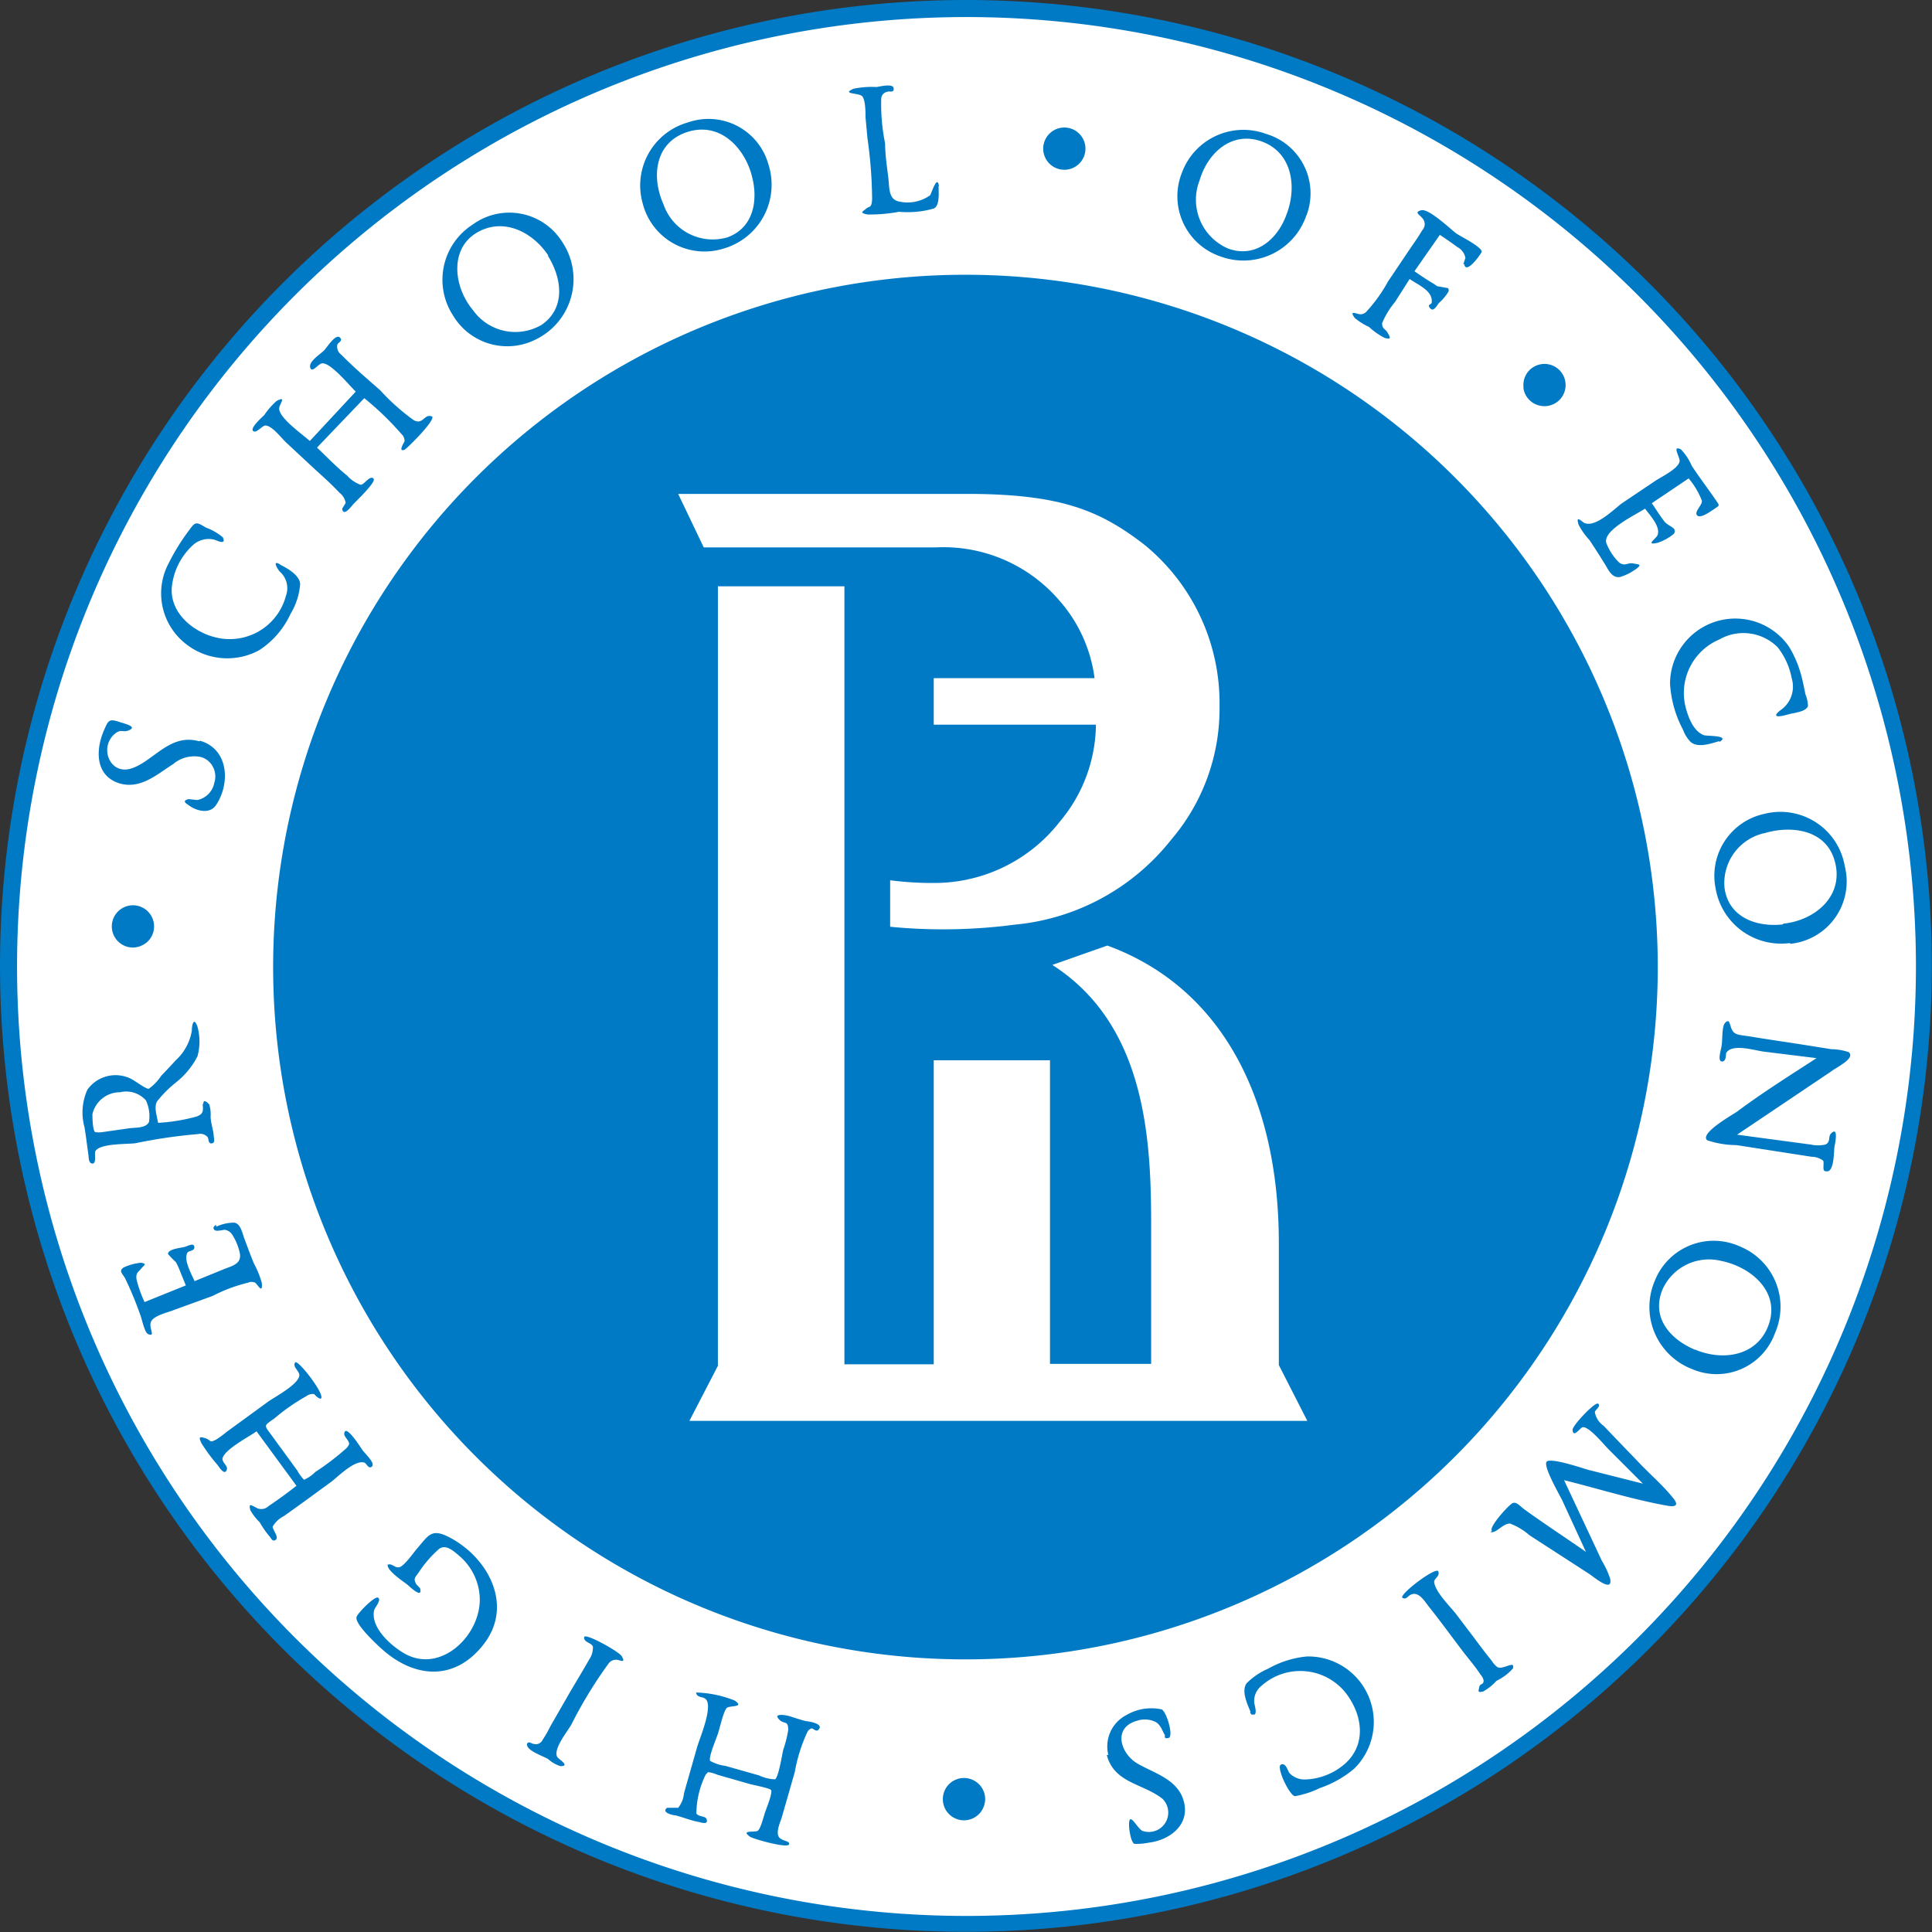
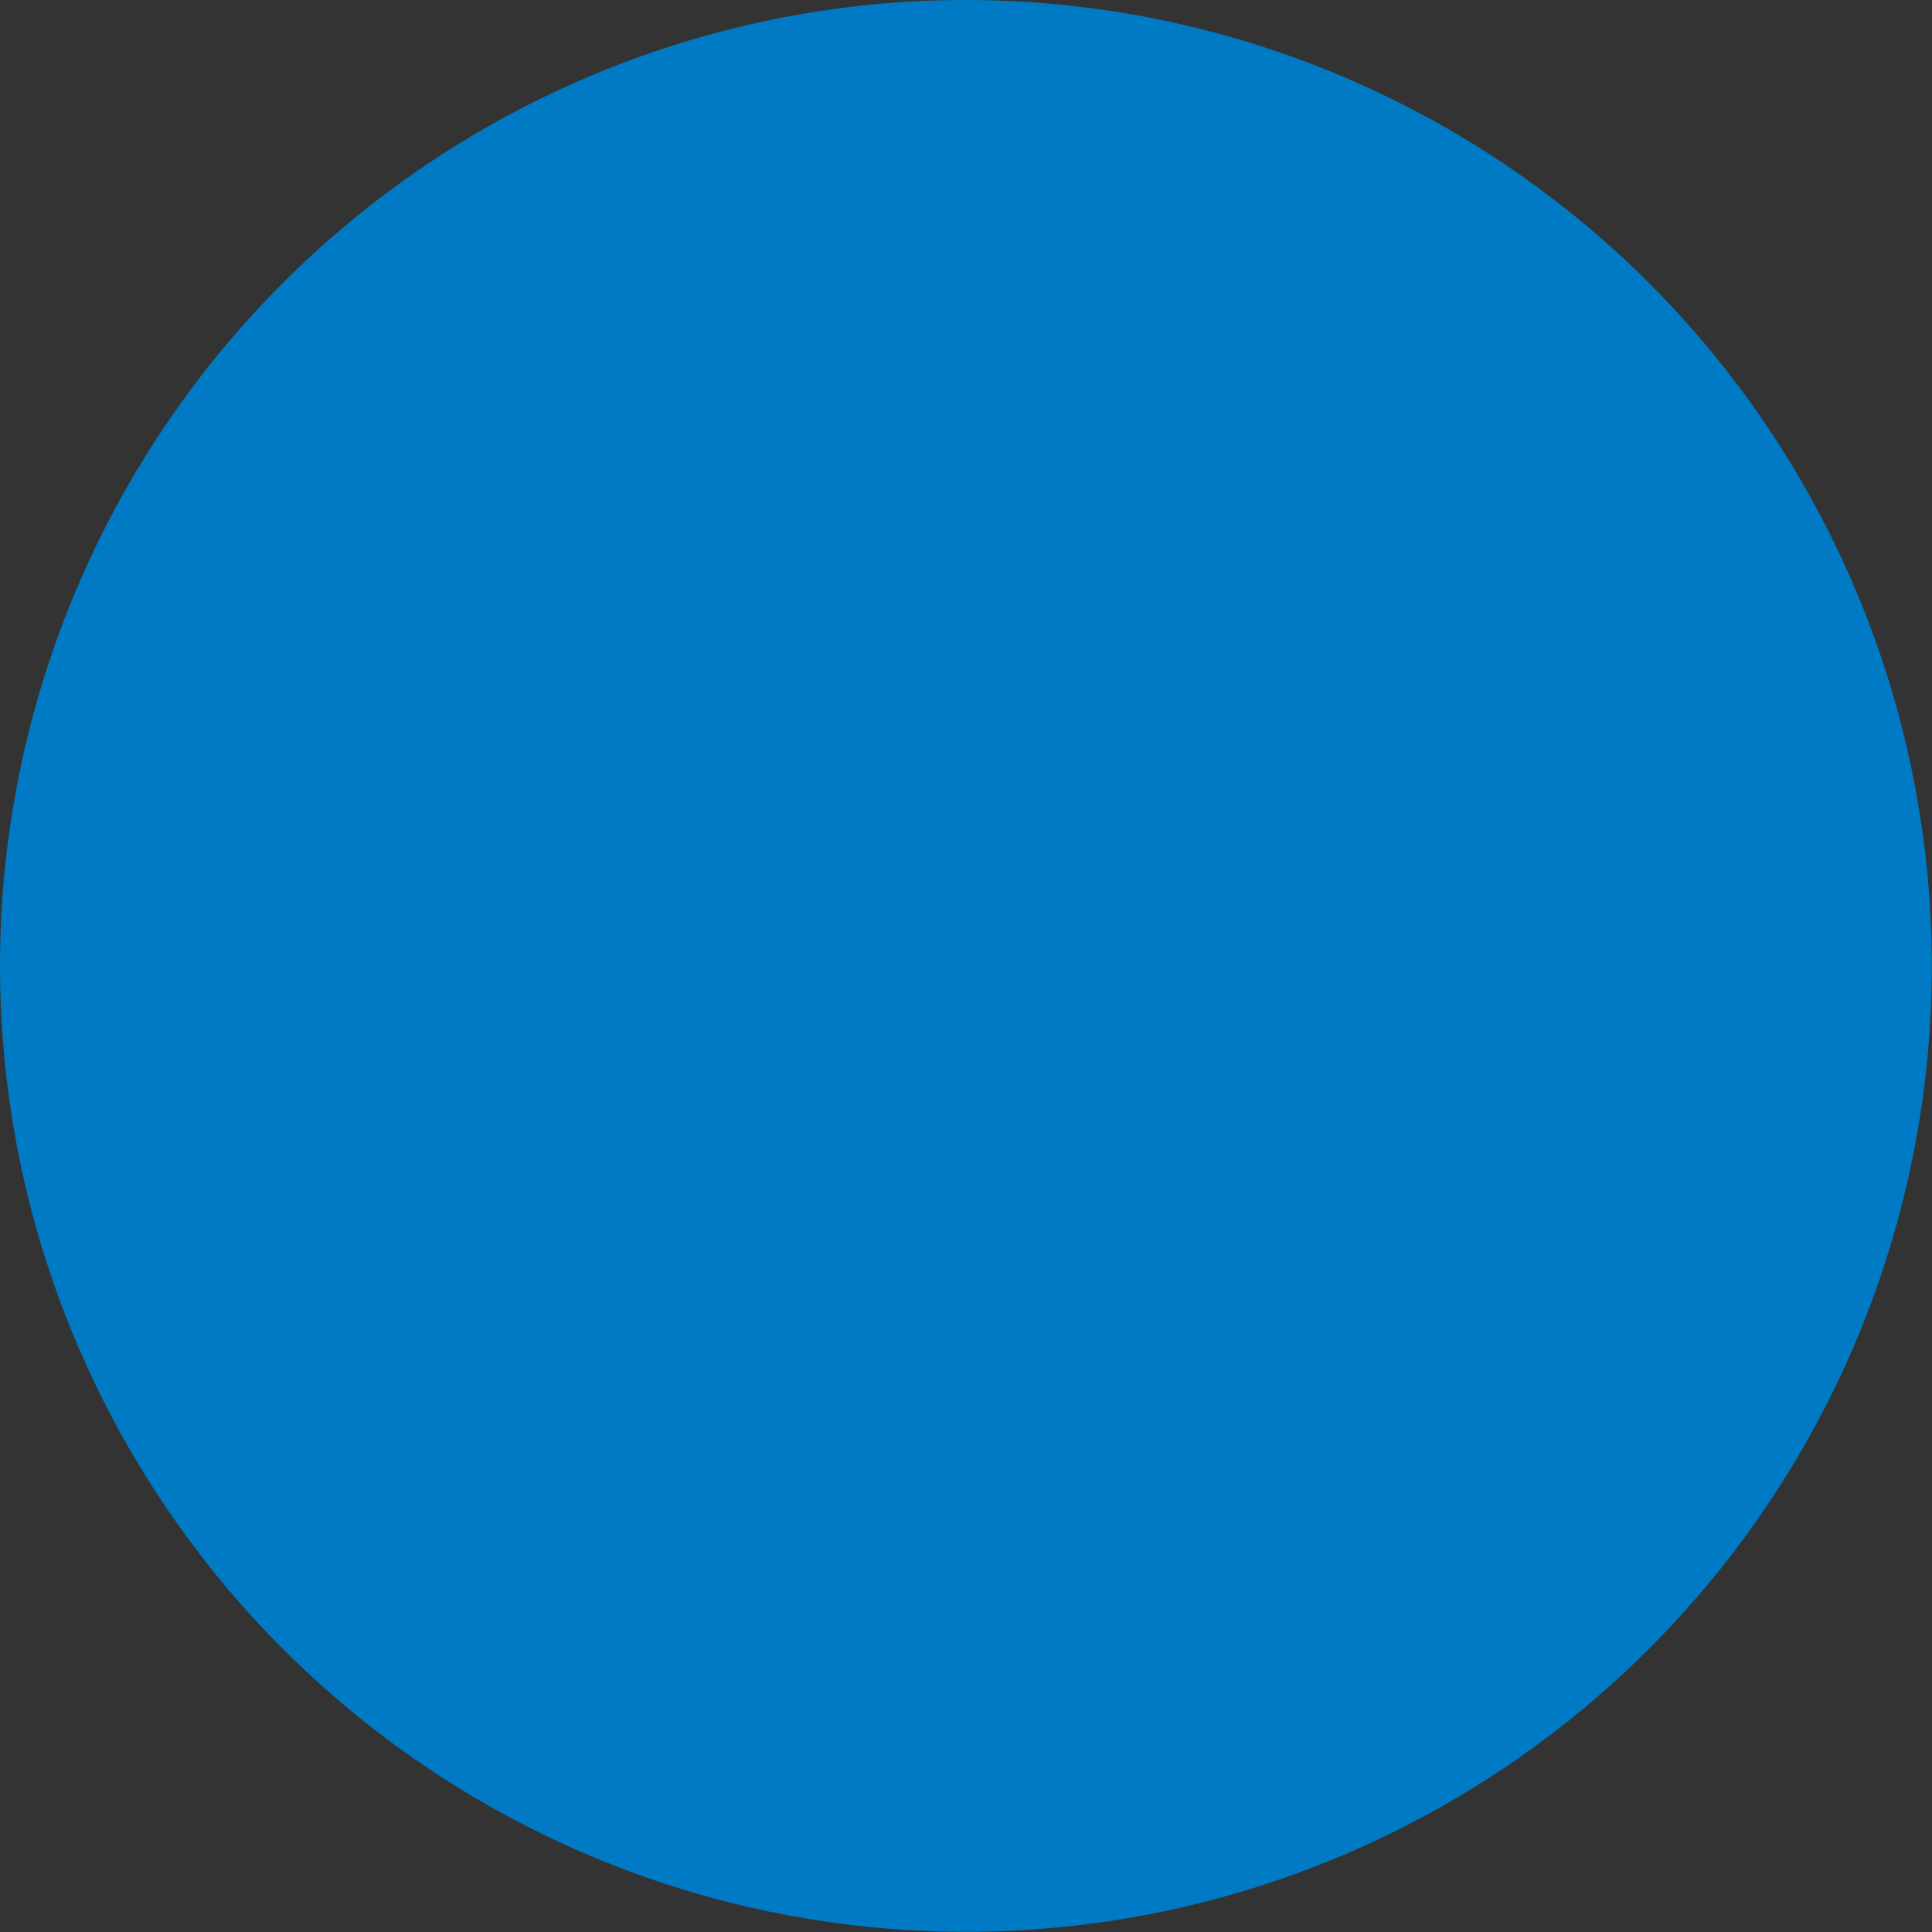
<svg xmlns="http://www.w3.org/2000/svg" viewBox="0 0 99.71 99.71">
  <rect x="0" y="0" width="99.71" height="99.71" fill="#333333" stroke="none" />
  <defs>
    <style>.cls-1{fill:#007ac5;}.cls-2{fill:#fff;}</style>
  </defs>
  <title>vse</title>
  <g id="Слой_2" data-name="Слой 2">
    <g id="Слой_1-2" data-name="Слой 1">
      <path id="Shape" class="cls-1" d="M50.09,99.7A49.85,49.85,0,1,1,99.7,49.61,49.85,49.85,0,0,1,50.09,99.7Z" />
-       <path class="cls-2" d="M50.09,98.88A49,49,0,1,1,98.88,49.62,49,49,0,0,1,50.09,98.88Z" />
-       <path class="cls-1" d="M6.56,48.86a1.09,1.09,0,0,1-.23-2,1.09,1.09,0,0,1,1.58,1.25,1.06,1.06,0,0,1-.52.65,1.09,1.09,0,0,1-.83.1ZM48.67,93a1.09,1.09,0,0,1,1.76-1,1.07,1.07,0,0,1,.37,1.15A1.09,1.09,0,0,1,48.67,93ZM53.85,7.82a1.09,1.09,0,0,1,1.76-1,1.09,1.09,0,1,1-1.76,1ZM78.63,20a1.08,1.08,0,0,1,.55-1.08,1.09,1.09,0,1,1,.23,2,1.08,1.08,0,0,1-.79-.92ZM16.84,36.18a35.73,35.73,0,1,0,33-22,35.73,35.73,0,0,0-33,22ZM47.19,25.49h2.7c4.85,0,6.88.85,9.18,2.63a10.55,10.55,0,0,1,3.87,8.32,10.4,10.4,0,0,1-2.49,6.89,11.66,11.66,0,0,1-8.07,4.39,28.32,28.32,0,0,1-6.44.11v-2.4a16.78,16.78,0,0,0,2.25.14A8.2,8.2,0,0,0,54.7,42.4a7.87,7.87,0,0,0,1.86-5H48.19V35h8.3a7.52,7.52,0,0,0-1.81-4,7.88,7.88,0,0,0-6.36-2.75h-12L35,25.49Zm-10.14,45V30.26h6.53V70.41h4.61V54.72h6V70.39h5.22V63.25c0-4.32-.23-10.34-5.1-13.45l2.84-1C63,50.94,66,56.64,66,64.15v6.3l1.47,2.88H35.58ZM48.44,9.6c0,.34.07,1-.24,1.16a4.89,4.89,0,0,1-1.8.17,8.16,8.16,0,0,1-1.63.14c-.46-.09-.22-.16-.07-.3s.29,0,.31-.5a23.43,23.43,0,0,0-.24-3.13l-.1-1.08c0-.25,0-.9-.17-1.09s-1.11-.1-.45-.39a4.7,4.7,0,0,1,1.18-.09c.1,0,.85-.21.89.06s-.23.13-.33.19a.37.37,0,0,0-.31.35,10.07,10.07,0,0,0,.2,2.31c0,.57.09,1.15.16,1.72s0,1.17.56,1.28A2,2,0,0,0,48,10.08c.08-.11.37-1.1.46-.47ZM39.66,8.49a3.43,3.43,0,0,1-2.32,4.34,3.29,3.29,0,0,1-4.17-2.33A3.38,3.38,0,0,1,35.5,6.32a3.21,3.21,0,0,1,4.16,2.17Zm-.88.5c-.41-1.42-1.62-2.65-3.2-2.21-1.75.49-2,2.28-1.34,3.76a2.69,2.69,0,0,0,3.3,1.71C38.93,11.75,39.15,10.26,38.78,9ZM29,12.46a3.46,3.46,0,0,1-1.35,5.06,3.26,3.26,0,0,1-4.27-1.24,3.38,3.38,0,0,1,1-4.68,3.22,3.22,0,0,1,4.62.86Zm-.7.73c-.81-1.22-2.33-2-3.71-1.17s-1.2,2.77-.17,4a2.68,2.68,0,0,0,3.54.74C29.21,15.89,29,14.35,28.27,13.19Zm-6,8.3c.19.18-1.21,1.58-1.42,1.72-.37.14,0-.41,0-.44a.5.5,0,0,0-.17-.38,15.1,15.1,0,0,0-1.91-1.84L16.36,23.1c.52.49,1,1,1.56,1.45a1.73,1.73,0,0,0,.69.47c.19,0,.46-.49.66-.33s-.92,1.19-1.07,1.37-.49.6-.54.19l.18-.29a.82.82,0,0,0-.32-.53c-.41-.44-.86-.84-1.3-1.24l-1.45-1.35c-.24-.22-.72-.87-1.07-.88-.17,0-.48.44-.64.28s.48-.72.58-.82a3.73,3.73,0,0,1,.64-.73c.52-.27.16.15.13.36-.06.5,1.24,1.39,1.58,1.71l2.37-2.55c-.32-.3-1.26-1.47-1.72-1.46-.21,0-.53.54-.63.22s.58-.73.73-.9.58-.84.79-.66-.1.27-.12.38a.51.51,0,0,0,.21.52c.62.64,1.32,1.23,2,1.83a11.27,11.27,0,0,0,1.71,1.53c.49.3.57-.33.94-.18Zm-7.81,7.67c.39.19,1,.56,1,1A3.46,3.46,0,0,1,15,31.67a4.46,4.46,0,0,1-1.61,1.88,3.45,3.45,0,0,1-4-.49,3.3,3.3,0,0,1-.68-4,10.78,10.78,0,0,1,1.07-1.72c.32-.46.39-.38.85-.11a2.9,2.9,0,0,1,.87.5c.2.43-.31.16-.45.12a1.21,1.21,0,0,0-1.09.28,3.4,3.4,0,0,0-1.07,2c-.26,1.53,1.27,2.7,2.67,2.84a3,3,0,0,0,3.2-2.23,1.14,1.14,0,0,0-.32-1.24c-.11-.11-.41-.62,0-.38Zm-4.17,9.07c1.48.42,1.58,2.2.83,3.32-.32.48-1,.32-1.42,0-.24-.15-.27-.23,0-.31l.45.05a1.12,1.12,0,0,0,.88-.89A1.06,1.06,0,0,0,11,39.6a1,1,0,0,0-.63-.53,1.68,1.68,0,0,0-1.44.37c-.84.53-1.66,1.29-2.73,1-1.3-.38-1.28-1.75-.82-2.78.21-.48.25-.58.78-.4.27.09,1,.25.44.45-.26.09-.36-.09-.66.15-.84.68-.29,2.16.84,1.8s2-1.84,3.5-1.4ZM10.49,57c0-.34.24-.07.31,0a1.76,1.76,0,0,1,.07.61c0,.34.14.69.16,1,0,.12.1.37-.1.4s-.15-.26-.22-.33a.5.5,0,0,0-.49-.15A26.61,26.61,0,0,0,7,59c-.41.06-1.81,0-2.07.4-.08.11.07.64-.15.65s-.2-.34-.22-.48c-.07-.47-.12-.93-.2-1.4a2.85,2.85,0,0,1,.15-1.93,1.78,1.78,0,0,1,2.17-.6c.24.09.85.58,1,.55a2.55,2.55,0,0,0,.64-.67c.25-.26.5-.52.74-.79a2.65,2.65,0,0,0,.84-1.53c0-.3.1-.75.29-.22a2.88,2.88,0,0,1,0,1.54,4.14,4.14,0,0,1-1.09,1.33,5.91,5.91,0,0,0-1,1c-.16.3,0,.75.06,1.1a9.51,9.51,0,0,0,2-.33c.37-.15.32-.31.3-.67Zm-4.33-.63A1.46,1.46,0,0,0,4.77,57.5c0,.11,0,.81.14.93a1.49,1.49,0,0,0,.36,0l1.33-.19c.41-.06.93,0,1.09-.34a1.93,1.93,0,0,0-.16-1.11,1.36,1.36,0,0,0-1.37-.41Zm5,6.94a2.23,2.23,0,0,1,.88-.21c.37,0,.45.5.57.82s.32.86.49,1.28a4.87,4.87,0,0,1,.41,1c.06.62-.2.11-.34,0a.44.44,0,0,0-.37,0,8,8,0,0,0-1.82.68L9,67.6c-.31.13-1,.27-1.19.58s.27.85-.17.67c-.18-.08-.32-.78-.38-.93A18.08,18.08,0,0,0,6.47,66c-.13-.26-.38-.4-.08-.59a2.74,2.74,0,0,1,.88-.24c.37.05.12.16,0,.32s-.28.19-.22.56a6.55,6.55,0,0,0,.41,1.15l2.13-.86-.3-.74a3.82,3.82,0,0,0-.21-.46,5.44,5.44,0,0,1-.41-.42c0-.27.67-.31.87-.37s.46-.22.49,0-.28.19-.35.29c-.23.37.21,1.12.36,1.48l1.52-.62c.43-.17.91-.27.82-.81a2.88,2.88,0,0,0-.37-.93.57.57,0,0,0-.4-.29c-.12,0-.45.11-.55,0s0-.2.09-.26Zm4.08,7c.17-.13,1.66,1.81,1.29,1.88a.73.73,0,0,1-.31-.24.52.52,0,0,0-.4.1,10.23,10.23,0,0,0-1.64,1.14c-.58.42-.57.33-.16.89l1.32,1.81a2.26,2.26,0,0,0,.35.48,1.82,1.82,0,0,0,.58-.4,13.18,13.18,0,0,0,1.52-1.15.73.73,0,0,0,.23-.29c0-.21-.29-.38-.25-.57.08-.46.8.68.94.88s.74.73.44.88c-.15.07-.24-.21-.36-.24-.51-.13-1.34.73-1.7,1l-1.37,1-1.06.76a1.42,1.42,0,0,0-.59.55c0,.16.34.55.16.68s-.25-.12-.34-.2a5,5,0,0,1-.49-.71,2.64,2.64,0,0,1-.48-.62c-.1-.39.05-.25.27-.15a.53.53,0,0,0,.67-.06c.49-.33,1-.7,1.44-1.05l-2.06-2.81c-.38.28-1.68.94-1.76,1.42,0,.2.28.37.23.54-.1.37-.4-.11-.48-.22a9,9,0,0,1-.83-1.12c-.12-.26-.17-.38.18-.27s.19.27.57.08a5.34,5.34,0,0,0,.56-.41l2.1-1.53c.35-.26,1.6-.9,1.64-1.38,0-.24-.38-.44-.21-.67ZM20,80.76c.23-.11.37.19.62.12s.71-.73.88-.93c.62-.71.75-1.11,1.73-.59,2,1.07,3.27,3.51,1.74,5.49s-3.64,1.73-5.28.24c-.3-.27-1.38-1.28-1.29-1.63,0-.14.95-1.13,1.12-1s-.18.51-.21.64c-.2.88.85,1.82,1.52,2.21,1.88,1.13,4-.9,3.93-2.85a3,3,0,0,0-1.09-2.19c-.29-.25-.66-.57-1-.34a6.11,6.11,0,0,0-1.08,1.25c-.19.26-.26.31-.1.59l.19.2c.15.58-.53-.08-.66-.19s-1.14-.76-1-1.06Zm10.15,3.72c.11-.19,1.83.78,1.94,1,.24.41-.13.17-.28.18a.47.47,0,0,0-.42.22A22.48,22.48,0,0,0,29.49,89c-.21.37-.93,1.24-.74,1.66.06.13.72.49.17.49a1.79,1.79,0,0,1-.64-.37c-.27-.16-1.14-.44-1.08-.78.09-.17.23,0,.34,0A.38.38,0,0,0,28,89.8a6,6,0,0,0,.4-.7l1-1.74c.33-.56.67-1.12,1-1.7a1.11,1.11,0,0,0,.2-.68c-.09-.22-.49-.21-.45-.5Zm5.78,2.87a5.76,5.76,0,0,1,2,.42c.5.36-.24.24-.41.37s-.36,1-.46,1.31-.5,1.23-.41,1.43a2.28,2.28,0,0,0,.8.26l1.73.49a2.06,2.06,0,0,0,.82.2c.19-.12.37-1.33.43-1.55a5.63,5.63,0,0,0,.25-1c0-.53-.21-.25-.49-.56s.35-.21.55-.15.57.19.87.26c.09,0,.82.11.68.37s-.29,0-.41,0a.42.42,0,0,0-.24.25,8.28,8.28,0,0,0-.62,2l-.66,2.3c-.07.25-.3.71-.19,1s.63.23.55.44-1.77-.26-2-.39c-.53-.37.22-.22.38-.31s.32-.78.4-1,.39-1,.29-1.11-1-.27-1.14-.32l-1.64-.47a1.57,1.57,0,0,0-.47-.13l-.12.13a4.59,4.59,0,0,0-.48,2c.1.18.46.13.52.28.13.33-.27.19-.4.16-.4-.07-.8-.24-1.2-.34-.13,0-.76-.15-.43-.39H35a1.38,1.38,0,0,0,.3-.75l.68-2.39c.13-.45.8-2,.47-2.44-.15-.19-.48-.07-.52-.36Zm21.27,3.22a1.82,1.82,0,0,1,.94-2.06,2.54,2.54,0,0,1,1.81-.29c.27.13.64,1.43.35,1.48s-.13-.12-.2-.19-.17-.48-.46-.64a1.25,1.25,0,0,0-.93-.07c-1.32.35-.88,1.71,0,2.22s2.12.82,2.4,2-.75,1.95-1.83,2.08a3,3,0,0,1-.74.06c-.19-.11-.28-.82-.27-1,0-.72.42.21.69.33A1,1,0,0,0,60,92.84c-1-.8-2.5-.8-2.88-2.27Zm7.34-2.22c-.17-.42-.48-1.06-.21-1.47a3.58,3.58,0,0,1,1.12-.76,5,5,0,0,1,2-.63,3.38,3.38,0,0,1,2.44,5.79,5.44,5.44,0,0,1-1.77,1,4.93,4.93,0,0,1-1.28.42c-.28,0-1-1.52-.73-1.63s.35.35.45.45a1.09,1.09,0,0,0,.75.32,3.27,3.27,0,0,0,1.94-.68c1.32-1,1.11-2.65.17-3.83A3,3,0,0,0,65.11,87a1,1,0,0,0-.38.87c0,.07.17.57,0,.62l-.14,0-.08-.11Zm7.83-5.89c-.14-.2,1.76-1.63,1.86-1.36s-.25.36-.21.58c.1.54.82,1.22,1.15,1.65l.81,1.07c.33.43.65.88,1,1.3a1.22,1.22,0,0,0,.3.34c.23.13.72-.21.81-.09v.15a2.75,2.75,0,0,1-.86.65,2.62,2.62,0,0,1-.69.55c-.29.06-.24,0-.2-.22s.22-.1.23-.34a.58.58,0,0,0-.16-.31c-.27-.43-.64-.84-.94-1.24-.57-.75-1.12-1.51-1.71-2.25-.18-.22-.45-.69-.78-.68s-.36.35-.6.2ZM77,79c-.19-.16.85-1.32,1.06-1.42s.38.16.67.36c1,.72,2.08,1.43,3.12,2.15l-1.22-2.65c-.1-.22-1-1.76-.81-2s1.93.36,2.16.42l2.81.71L83,74.78c-.22-.22-1-1.18-1.32-1.12-.11,0-.49.6-.52.13,0-.23,1.2-1.5,1.33-1.34s-.17.31-.18.43a1.08,1.08,0,0,0,.46.71c.6.64,1.21,1.26,1.81,1.89s1.27,1.2,1.79,1.86c.29.37.08.44-.32.37-1.79-.32-3.56-.88-5.33-1.32l1.14,2.43.81,1.73a4.37,4.37,0,0,1,.43.93c.15.75-.84-.09-1.08-.25l-3.09-2a3.22,3.22,0,0,0-1-.6c-.39,0-.69.51-1,.44Zm10.31-8.35a3.43,3.43,0,0,1-1.91-4.54,3.27,3.27,0,0,1,4.42-1.77,3.36,3.36,0,0,1,1.79,4.45,3.2,3.2,0,0,1-4.3,1.86Zm.17-1c1.46.62,3.27.33,3.82-1.34s-.94-2.93-2.49-3.24a2.63,2.63,0,0,0-3,1.46C85.19,68,86.21,69.13,87.48,69.66Zm6.75-9.2c-.22,0-.06-.42-.14-.55a1,1,0,0,0-.6-.2l-.77-.12-3.09-.48a4.89,4.89,0,0,1-1.52-.25c-.42-.35,1.3-1.31,1.54-1.48,1.34-1,2.72-1.86,4.1-2.76L91,54.27c-.49-.07-1.64-.43-1.92.09,0,.09,0,.46-.23.42s0-.69,0-.81c.06-.31,0-1,.19-1.19s.21,0,.27.16c.14.49.33.45,1,.55.88.15,1.76.27,2.64.41l1.58.25a2.9,2.9,0,0,1,.88.15c.38.32-.68.81-.91,1l-4.85,3.26,2.46.33,1.34.18a1.77,1.77,0,0,0,.76,0c.28-.13.13-.4.28-.56.4-.42.23.47.19.65s0,1.19-.34,1.29ZM92.38,48.67a3.43,3.43,0,0,1-3.84-2.83A3.27,3.27,0,0,1,91.07,42a3.37,3.37,0,0,1,4.14,2.71,3.23,3.23,0,0,1-2.82,4Zm-.34-1c1.71-.18,3.22-1.52,2.61-3.36-.5-1.5-2.21-1.71-3.55-1.32A2.64,2.64,0,0,0,89,45.8c.19,1.54,1.65,2.06,3,1.91Zm-3.31-9.42c-.45.13-1.08.36-1.47.05a1.78,1.78,0,0,1-.4-.64,5.75,5.75,0,0,1-.67-2.39,3.37,3.37,0,0,1,6.13-1.91,5.62,5.62,0,0,1,.6,1.35c.11.37.18.75.26,1.13a1.74,1.74,0,0,1,.13.59c-.09.32-.77.36-1.06.45s-.91.21-.37-.22a1.47,1.47,0,0,0,.59-1.65,3.69,3.69,0,0,0-.73-1.61,2.5,2.5,0,0,0-3-.4A3,3,0,0,0,87,36.52c.13.49.39,1.21.93,1.42.15.06,1.4,0,.81.35Zm-4.36-8.84a2.68,2.68,0,0,1-.76.37c-.43.06-.59-.36-.79-.68s-.52-.83-.79-1.23a3.65,3.65,0,0,1-.56-.79c-.17-.55.17-.14.32-.08.56.21,1.45-.66,1.88-1l1.74-1.17c.29-.2,1.17-.61,1.27-1,.06-.2-.43-.88.07-.64a2.79,2.79,0,0,1,.56.85c.41.62.86,1.21,1.27,1.81.17.25.17.23-.08.4s-.77.54-.92.34.3-.53.25-.76a4,4,0,0,0-.68-1.14l-1.9,1.28c.21.31.41.63.64.93s.69.31.5.65a2.68,2.68,0,0,1-.86.47c-.59.12-.14-.16,0-.37.22-.44-.4-1.08-.63-1.4-.48.32-2.18,1.11-2,1.77a2.84,2.84,0,0,0,.65,1c.32.24.43,0,.75.06s.43.05.16.27ZM75.52,13.64l.11-.33a.8.8,0,0,0-.42-.56c-.29-.22-.6-.43-.9-.63L73,14c.32.22.64.44,1,.65l.17.12.56.1a.18.18,0,0,1,0,.22,2.49,2.49,0,0,1-.47.55c-.1.12-.27.48-.45.27s.06-.18.08-.29c.07-.61-.66-.89-1.14-1.22L72,15.58a4.27,4.27,0,0,0-.67,1.1c0,.31.16.27.29.5s.21.36-.16.26a3.71,3.71,0,0,1-.81-.57,3.1,3.1,0,0,1-.73-.46c-.33-.45.12-.18.32-.19a.44.44,0,0,0,.31-.17,7.87,7.87,0,0,0,1.09-1.53l1.09-1.62c.22-.33.46-.65.66-1a.5.5,0,0,0,.14-.35.51.51,0,0,0-.17-.34c-.08-.11-.41-.27,0-.36s1.6,1.07,1.83,1.22,1.39.73,1.27.95-.81,1.15-.89.61Zm-8.09-2.55A3.43,3.43,0,0,1,63,13.24a3.28,3.28,0,0,1-2-4.33,3.38,3.38,0,0,1,4.34-2,3.2,3.2,0,0,1,2.09,4.2Zm-1-.11c.5-1.39.24-3.1-1.29-3.67s-2.8.54-3.23,2a2.74,2.74,0,0,0,1.48,3.52C64.85,13.36,66,12.27,66.42,11Z" />
    </g>
  </g>
</svg>